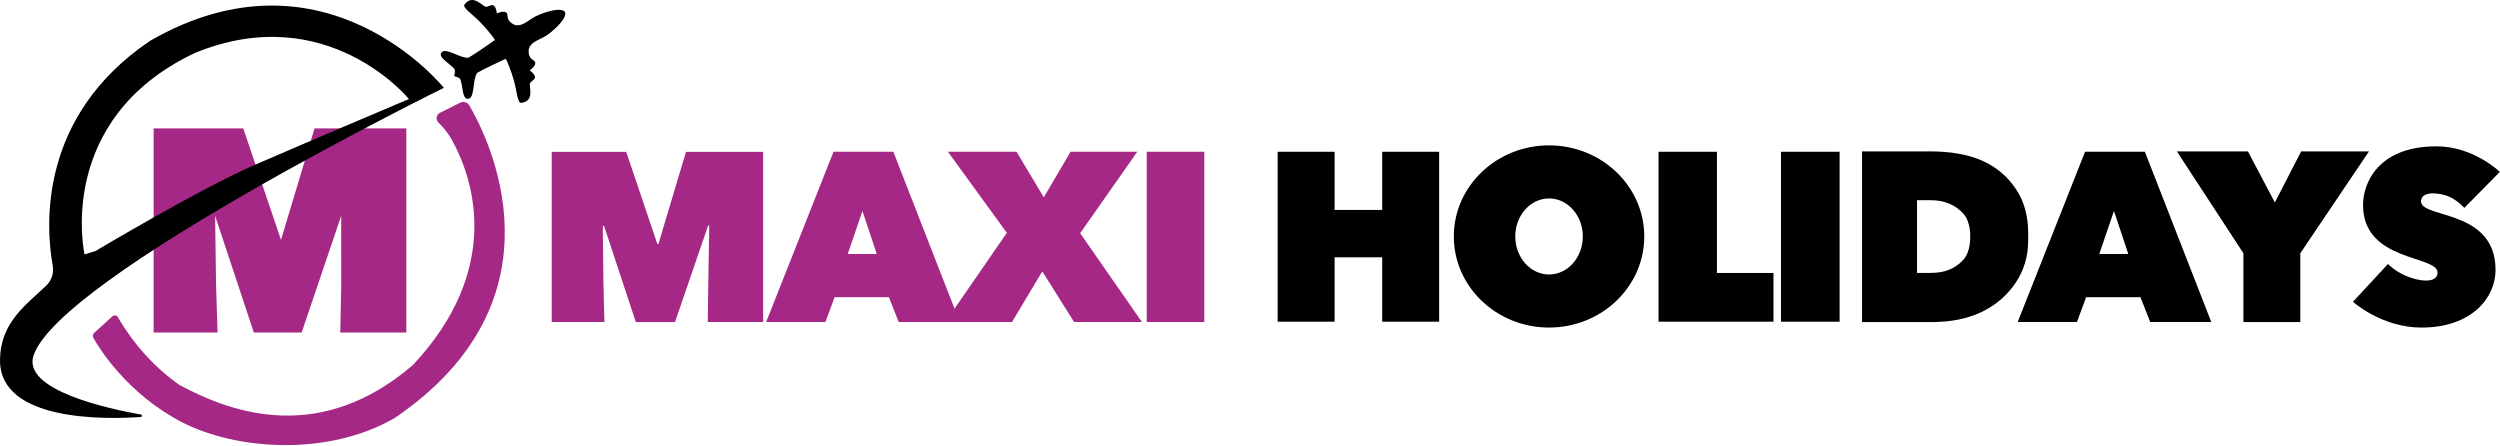
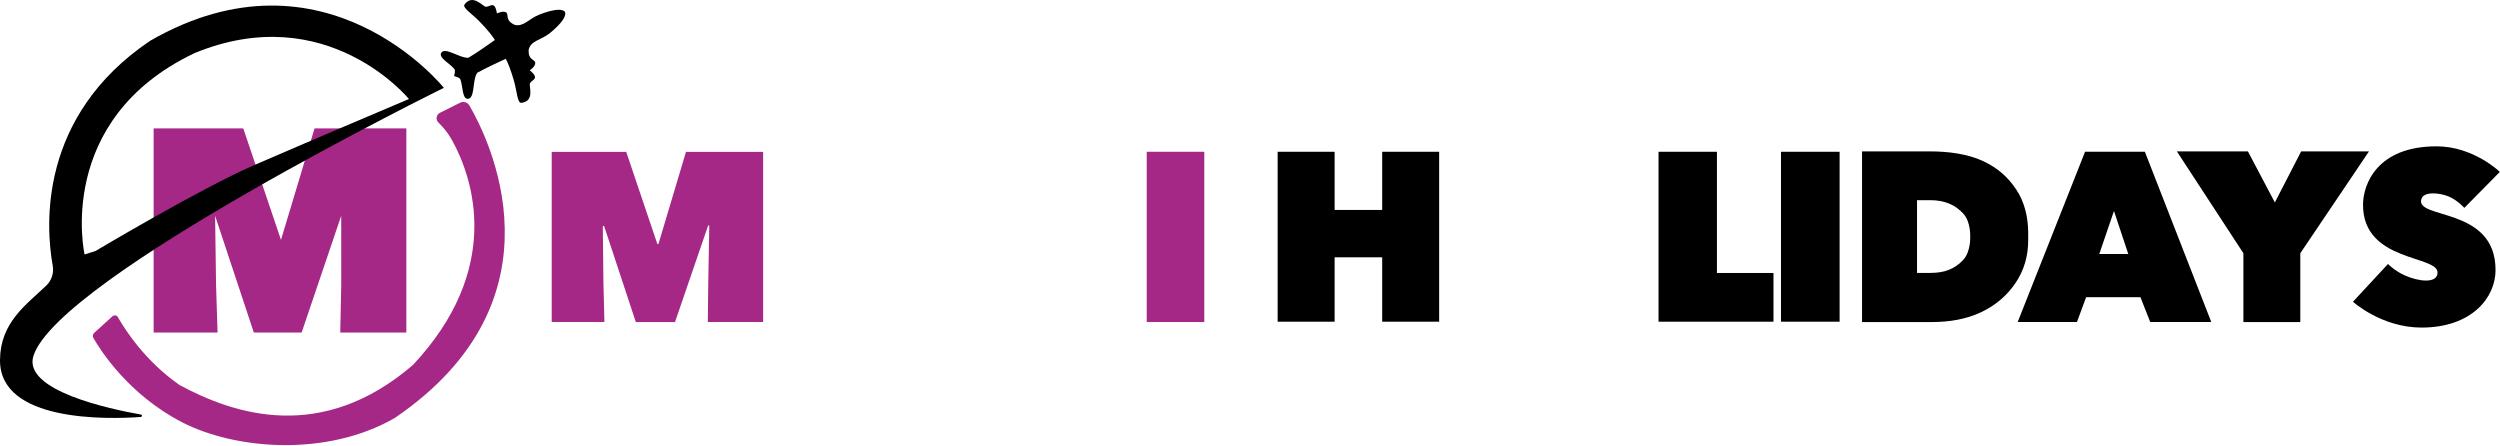
<svg xmlns="http://www.w3.org/2000/svg" width="100%" height="100%" viewBox="0 0 1199 214" version="1.1" xml:space="preserve" style="fill-rule:evenodd;clip-rule:evenodd;stroke-linejoin:round;stroke-miterlimit:2;">
  <g>
    <g>
      <path d="M116.663,61.564l18.098,53.487l16.1,-53.487l44.02,0l0,97.92l-31.699,0l0.48,-22.866l-0.019,-33.128l-18.979,55.994l-22.927,0l-18.574,-55.994l0.459,33.128l0.72,22.866l-30.661,0l0,-97.92l42.982,0Z" style="fill:#a52886;fill-rule:nonzero;" />
      <path d="M270.925,5.738l0.001,0.001c0.032,0.058 1.955,2.545 -7.018,9.98c-4.314,3.575 -9.12,3.6 -10.32,7.92c-0.48,5.28 3.008,4.802 3.12,6.48c0.12,1.8 -2.64,3.6 -2.64,3.6c0,0 2.52,1.92 2.52,3.24c0,1.32 -1.68,1.68 -2.4,3c-0.67,1.228 2.52,8.64 -4.2,9.36c-1.806,0.193 -2.089,-5.436 -3.36,-10.08c-1.425,-5.208 -3.35,-9.954 -4.08,-11.04c0,0 -10.491,4.828 -13.68,6.72c-2.4,3.36 -0.952,12.48 -4.56,12.48c-2.64,0 -2.28,-5.88 -3.48,-9.24c-0.398,-1.113 -2.498,-1.397 -3,-1.68c-0.006,-0.004 -0.011,-0.011 -0.011,-0.018c0.006,-0.577 0.811,-2.538 0.045,-3.439c-2.309,-2.719 -7.582,-5.347 -6.262,-7.633c1.804,-3.125 8.979,2.689 13.088,2.291c3.234,-1.816 12.66,-8.488 12.66,-8.488c-0.576,-1.175 -3.723,-5.215 -7.521,-9.053c-3.387,-3.423 -8.12,-6.483 -7.049,-7.95c3.983,-5.46 8.807,1.009 10.206,1.043c1.503,0.036 2.655,-1.239 3.798,-0.579c1.143,0.66 1.546,3.803 1.546,3.803c0,0 2.938,-1.49 4.437,-0.487c1.398,0.936 -0.76,3.718 4.052,5.942c4.341,1.121 6.785,-2.979 12.019,-4.977c10.925,-4.17 12.057,-1.25 12.089,-1.196l0,0Z" />
    </g>
    <path d="M44.772,162.05c-0.435,-0.803 -0.266,-1.799 0.411,-2.413c2.067,-1.878 6.405,-5.815 8.757,-7.949c0.383,-0.348 0.906,-0.501 1.417,-0.415c0.51,0.086 0.954,0.401 1.203,0.856c3.026,5.347 12.8,20.945 29.601,32.555c26.21,14.125 68.035,28.012 111.84,-9.6c42.993,-45.813 29.339,-88.945 18.72,-108c-1.997,-3.583 -4.509,-6.422 -6.462,-8.323c-0.672,-0.647 -0.987,-1.58 -0.846,-2.502c0.141,-0.922 0.72,-1.719 1.555,-2.136c2.979,-1.492 7.038,-3.522 9.705,-4.855c1.563,-0.782 3.464,-0.247 4.389,1.235c8.88,15.141 48.404,92.649 -35.689,149.937c-33.06,19.034 -76.997,14.978 -101.925,2.139c-26.003,-13.392 -39.493,-34.929 -42.676,-40.529Z" style="fill:#a52886;" />
    <path d="M67.529,199.978c0.297,-0.025 0.529,-0.266 0.541,-0.563c0.013,-0.298 -0.198,-0.558 -0.492,-0.607c-14.429,-2.526 -57.062,-11.477 -51.497,-28.284c12.48,-37.692 196.8,-128.4 196.8,-128.4c0,0 -56.815,-70.939 -140.88,-22.56c-53.84,36.316 -50.063,89.32 -46.715,107.839c0.625,3.46 -0.496,7.006 -2.998,9.477c-9.72,9.306 -22.165,17.733 -22.287,35.804c-0.203,29.802 51.458,28.438 67.528,27.294Zm-26.968,-77.934c0,0 -14.573,-64.594 52.8,-96.6c63.486,-26.097 102.763,22.045 102.763,22.045c0,0 -48.999,20.751 -73.963,31.595c-26.122,11.346 -76.32,41.28 -76.32,41.28l-5.28,1.68Z" />
  </g>
  <g>
    <rect x="549.967" y="72.783" width="27.618" height="81.661" style="fill:#a52886;fill-rule:nonzero;" />
-     <path d="M500.605,94.648l12.829,-21.865l32.014,0l-27.407,39.054l29.64,42.607l-32.543,0l-15.253,-24.291l-14.534,24.291l-31.99,0l29.52,-42.773l-28.248,-38.888l32.902,0l13.07,21.865Z" style="fill:#a52886;fill-rule:nonzero;" />
-     <path d="M426.323,142.548l-26.061,0l-4.388,11.896l-28.433,0l32.315,-81.661l28.689,0l31.85,81.661l-29.281,0l-4.691,-11.896Zm-19.754,-20.719l13.927,0l-6.875,-20.643l-7.052,20.643Z" style="fill:#a52886;fill-rule:nonzero;" />
    <path d="M300.337,72.844c0,0 12.649,37.45 14.872,44.031c0.046,0.136 0.175,0.226 0.318,0.224c0.144,-0.003 0.269,-0.098 0.31,-0.235c1.977,-6.612 13.163,-44.02 13.163,-44.02l37.001,0l0,81.6l-26.546,0l0.24,-19.055c0,0 0.365,-20.544 0.479,-27.006c0.003,-0.149 -0.103,-0.278 -0.25,-0.304c-0.147,-0.025 -0.291,0.059 -0.339,0.2c-3.005,8.756 -15.842,46.165 -15.842,46.165l-18.805,0c0,0 -12.11,-36.66 -15.159,-45.891c-0.053,-0.16 -0.215,-0.258 -0.381,-0.23c-0.166,0.027 -0.288,0.172 -0.286,0.341c0.073,6.753 0.289,26.725 0.289,26.725l0.48,19.055l-25.28,0l0,-81.6l35.736,0Z" style="fill:#a52886;fill-rule:nonzero;" />
  </g>
  <g>
    <path d="M1198.92,82.444l-17.03,17.258c0,0 -3.298,-3.739 -7.57,-5.498c-4.08,-1.68 -11.651,-2.572 -12.96,1.064c-3.678,10.216 35.503,3.413 35.503,34.216c0,13.345 -11.503,27.62 -35.503,27.62c-19.2,0 -32.88,-12.38 -32.88,-12.38l16.8,-18.12c0,0 3.104,3.273 8.16,5.52c6.48,2.88 15.338,4.024 15.616,-1.239c0.456,-8.618 -35.745,-5.001 -35.745,-32.601c0,-10.119 6.91,-28.108 35.249,-28.108c17.802,0 30.36,12.268 30.36,12.268Z" />
    <path d="M1091.02,97.097l12.618,-24.493l32.528,0l-32.942,48.856l0,33.006l-27.289,0l0,-33.006l-31.91,-48.856l34.066,0l12.929,24.493Z" style="fill-rule:nonzero;" />
    <path d="M1026.56,142.548l-26.061,0l-4.388,11.896l-28.433,0l32.315,-81.661l28.689,0l31.85,81.661l-29.281,0l-4.691,-11.896Zm-19.754,-20.719l13.927,0l-6.875,-20.643l-7.052,20.643Z" style="fill-rule:nonzero;" />
    <path d="M893.041,154.466l0,-81.862l32.666,0c8.961,0 18.023,1.28 25.174,4.56c7.15,3.279 12.063,7.701 16.08,13.68c4.016,5.978 5.713,13.245 5.76,20.667l0,3.767c0,7.496 -1.962,14.215 -5.886,20.156c-3.923,5.941 -9.547,10.936 -16.674,14.291c-7.128,3.355 -14.982,4.703 -23.758,4.741l-33.362,0Zm26.367,-58.466l0,34.885l6.577,0c7.012,0 11.774,-2.172 15.536,-6.201c3.761,-4.03 3.385,-11.147 3.385,-11.147c0,0 0.376,-7.163 -3.385,-11.173c-3.762,-4.011 -8.617,-6.364 -15.814,-6.364l-6.299,0Z" style="fill-rule:nonzero;" />
    <rect x="854.161" y="72.789" width="28.112" height="81.496" />
    <path d="M795.433,72.789l28.008,0l0,58.135l27.12,0l0,23.361l-30.408,0l-24.72,0l0,-81.496Z" />
-     <path d="M742.921,69.716c25.207,0 45.671,19.576 45.671,43.688c0,24.112 -20.464,43.688 -45.671,43.688c-25.207,0 -45.672,-19.576 -45.672,-43.688c0,-24.112 20.465,-43.688 45.672,-43.688Zm0,25.448c8.941,0 16.2,8.173 16.2,18.24c0,10.067 -7.259,18.24 -16.2,18.24c-8.941,0 -16.2,-8.173 -16.2,-18.24c0,-10.067 7.259,-18.24 16.2,-18.24Z" />
    <path d="M612.764,72.789l27.317,0l0,27.895l22.821,0l0,-27.895l27.317,0l0,81.496l-27.317,0l0,-30.881l-22.821,0l0,30.881l-27.317,0l0,-81.496Z" />
  </g>
</svg>